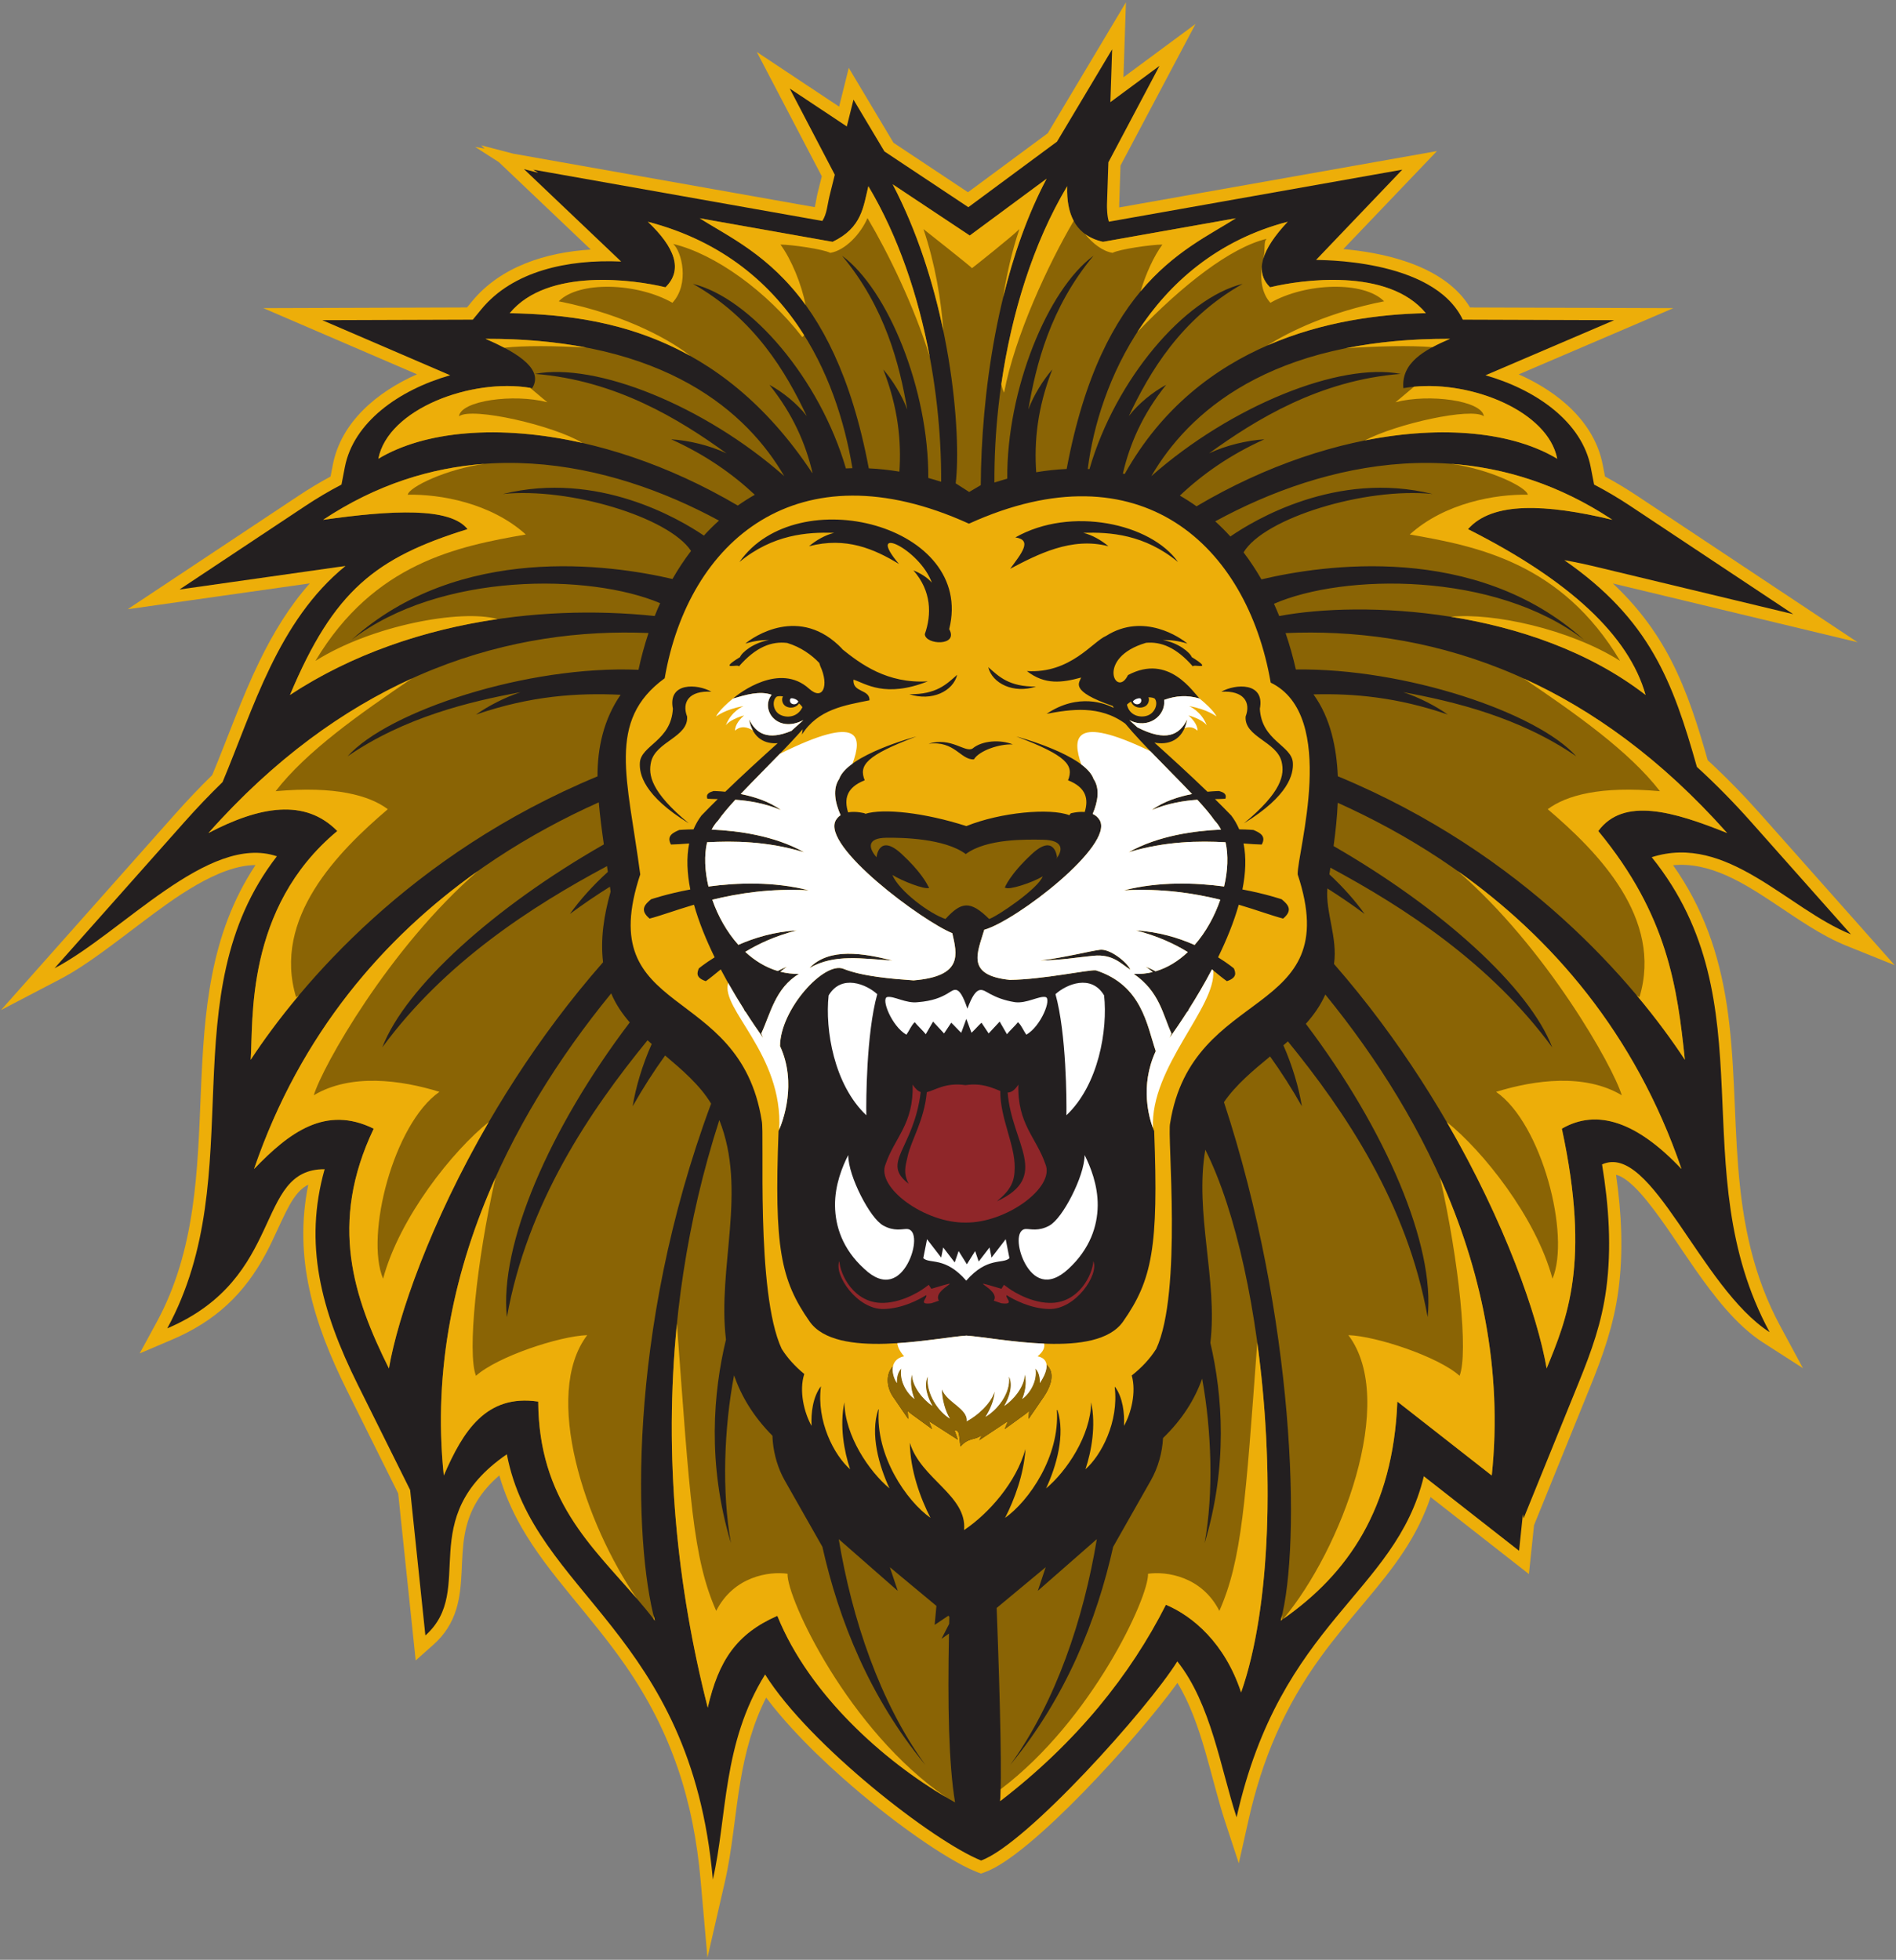
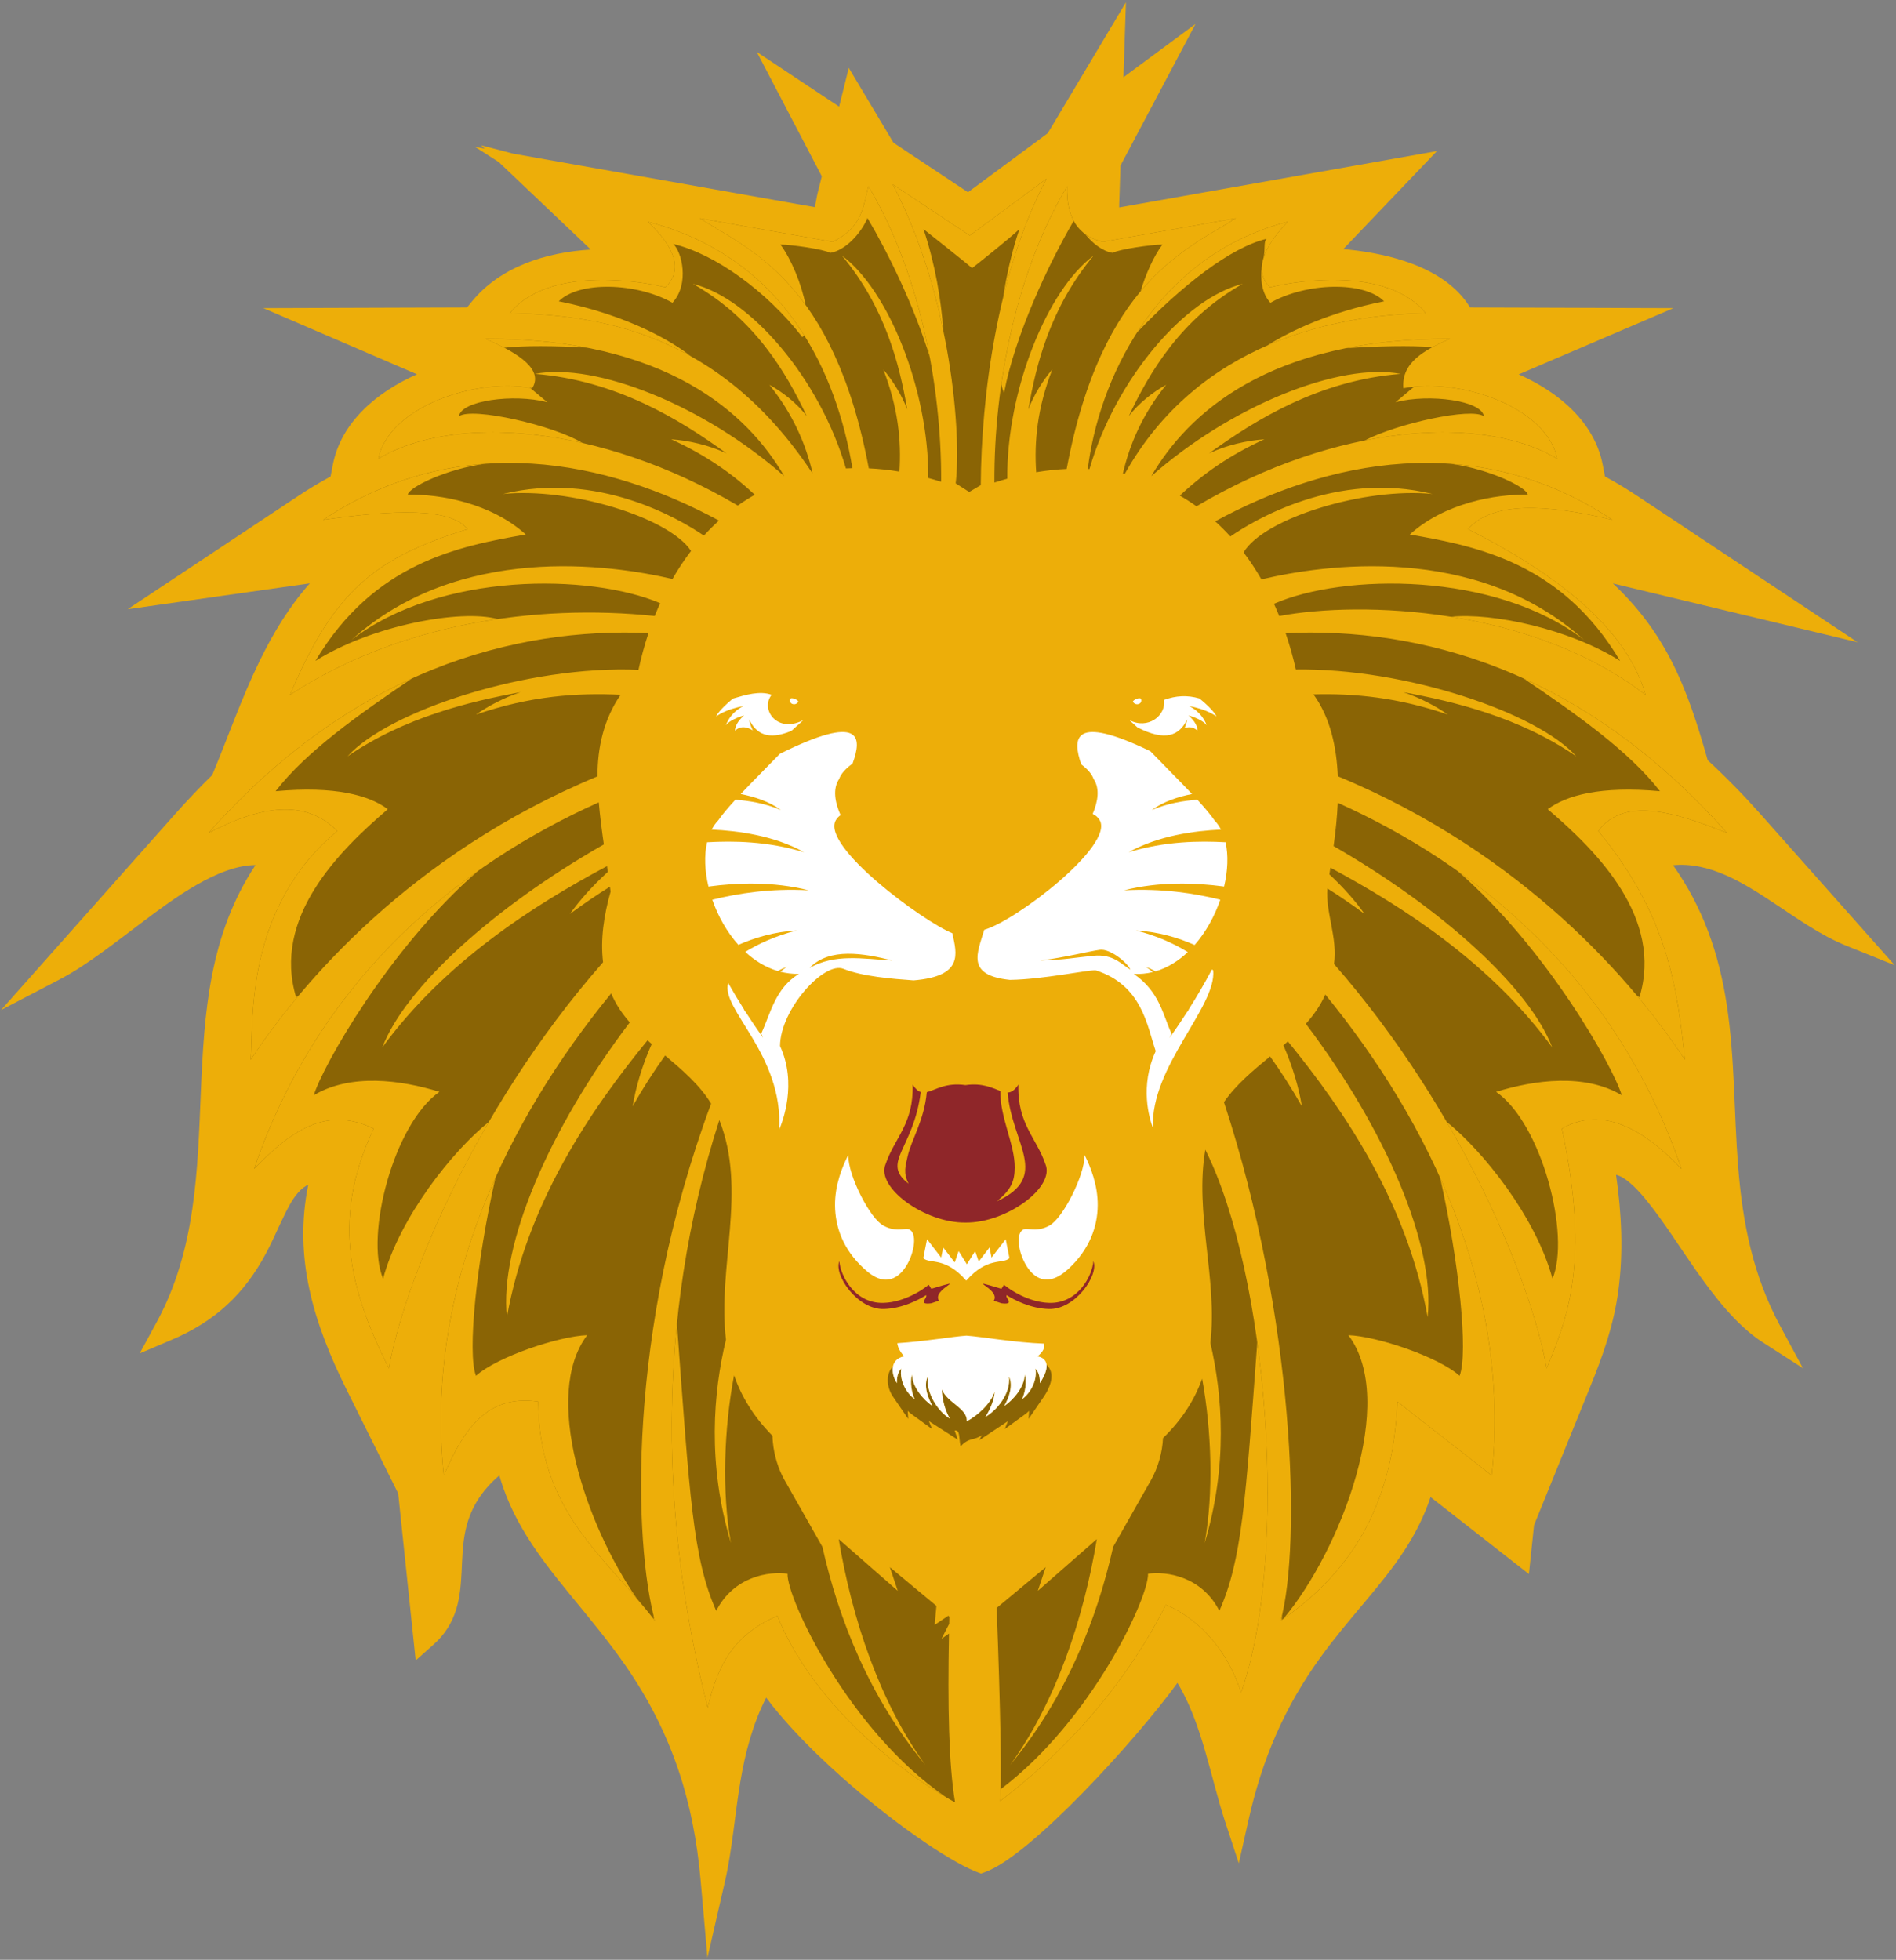
<svg xmlns="http://www.w3.org/2000/svg" viewBox="0 0 1114.667 1152" height="1152" width="1114.667" xml:space="preserve" id="svg2" version="1.1">
  <rect x="0" y="0" width="1114.667" height="1152" fill="#808080" stroke="none" />
  <defs id="defs6" />
  <g transform="matrix(1.333,0,0,-1.333,0,1152)" id="g10">
    <g transform="scale(0.1)" id="g12">
      <path id="path14" style="fill:#edae09;fill-opacity:1;fill-rule:evenodd;stroke:none" d="m 3379.02,1156.25 c -58.71,-116.14 -91.39,-238.504 -113.57,-369.23 -25.07,-147.778 -35.33,-299.149 -68.91,-445.215 l -76.41,-332.375 -30,339.722 c -31.33,354.696 -128.38,654.758 -331.07,947.708 -74.87,108.21 -158.67,208.17 -241.89,309.84 -78.51,95.92 -156.05,193.62 -217.67,301.52 -41.66,72.96 -74.47,148.23 -97.27,227.76 -80.05,-68.87 -133.54,-150.22 -153.15,-262.66 -18.81,-107.87 -4.54,-221.33 -36.58,-326.59 -18.93,-62.21 -51.9,-113.56 -100.54,-156.78 l -78.62,-69.88 -77.14,736.34 -225.9,454.22 c -147.84,297.24 -236.3,585.33 -170.66,907.35 -7,-3.38 -13.8,-7.46 -20.37,-12.33 -34.57,-25.6 -59.31,-70.22 -78.25,-107.95 -30.04,-59.78 -55.37,-121.31 -86.88,-180.62 -96.48,-181.55 -224.89,-301.22 -415.316,-382.32 l -142.844,-60.84 74.266,136.35 c 347.954,638.82 28.27,1401.11 436.694,2017.12 -165.663,-0.26 -367.737,-153.15 -488.522,-243.6 -63.039,-47.2 -125.309,-95.51 -189.133,-141.66 C 390.73,4399.8 329.59,4357.99 265.488,4324.49 L 4.656,4188.2 773.594,5053.77 c 52.129,58.68 106.246,115.61 162.355,170.5 69.791,167.28 128.711,338.11 208.241,501.5 60.56,124.41 131.54,241.75 222.15,343.88 l -803.219,-113.99 753.729,500.47 c 45.72,30.36 92.78,58.69 141.07,84.77 l 9.94,51.45 c 36.83,190.58 197.48,322.4 371.15,399.31 l -677.71,291.72 898.34,2.98 21.99,26.73 c 126.99,154.42 327.63,216.32 523.93,228.61 l -405.44,385.52 -104.71,67.11 41.96,-7.44 -15.23,14.48 142.06,-36.98 882.37,-156.5 c 148.93,-26.41 297.86,-52.82 446.79,-79.24 5.26,21.23 8.62,45.84 12.41,61.1 l 18.68,75.05 -286.77,548.35 363.19,-241.27 42.54,170.96 197.26,-330.25 328.45,-218.18 351.88,260.18 344.86,577.36 -11.01,-330.51 318,235.11 -330.95,-624.4 -5.75,-172.74 c -0.11,-3.21 -0.12,-7.37 -0.02,-12.02 151.3,26.84 302.59,53.67 453.89,80.5 l 947.5,168.05 -412.91,-432.14 c 9.62,-0.86 19.23,-1.82 28.83,-2.86 92.86,-10.11 187.92,-28.99 275.43,-62.1 101.79,-38.52 197.87,-98.74 254.68,-192.5 l 896.96,-2.98 -682.29,-291.99 c 173.42,-76.94 333.72,-208.67 370.5,-399.02 l 9.94,-51.46 c 48.29,-26.07 95.36,-54.4 141.07,-84.76 l 973.03,-646.08 -1079.41,259.29 c 102.22,-95.74 187.25,-204.72 255.43,-336.14 72.67,-140.09 119.93,-292.02 162.9,-443.43 81.02,-74.69 158.13,-153.61 231.31,-236 l 593.33,-667.89 -213.34,86.02 c -112.87,45.52 -217.18,120.34 -318.31,187.33 -134.08,88.83 -283.18,183.4 -445.76,167.6 131.4,-186.17 202.35,-387.91 237.15,-617.76 35.72,-235.98 31.05,-475.71 50,-713.2 19.93,-249.83 65.87,-479.9 186.14,-702.66 l 99.48,-184.25 -176.18,113.16 c -119.24,76.59 -219.11,209.13 -299.79,324.05 -69.15,98.49 -134.58,204.12 -209.86,297.66 -27.63,34.34 -87.22,105.26 -138.5,117.97 24.47,-169 32.97,-341.78 10.19,-511.16 -20.5,-152.45 -67.75,-285.06 -125.25,-426.71 l -246.55,-607.3 -22.6,-215.63 -76.82,60.13 c -118.96,93.12 -237.93,186.24 -356.89,279.37 -27.77,-82.98 -66.46,-160.01 -115.18,-234.85 -52.76,-81.05 -114.4,-155.77 -176.47,-229.76 -65.73,-78.37 -131.44,-156.01 -191.62,-238.84 C 5664.67,1114.73 5566.69,884.781 5506.5,616.574 l -42.88,-191.062 -61.11,186.031 C 5340.13,801.426 5301.22,1044.41 5192.95,1221 5012.1,971.461 4545.43,458.945 4345.37,387.063 l -19.22,-6.907 -18.98,7.543 c -40.84,16.227 -81.24,38.469 -119.02,60.821 -49.85,29.5 -98.39,61.71 -145.79,94.992 -114.28,80.25 -224.84,168.73 -329.21,261.468 -75.81,67.364 -149.48,138.09 -218.11,212.78 -40.24,43.78 -79.97,90.06 -116.02,138.49" />
-       <path id="path16" style="fill:#231f20;fill-opacity:1;fill-rule:evenodd;stroke:none" d="m 4327.11,437.883 c -208.45,82.82 -757.32,508.59 -952.68,820.357 C 3185.31,953.645 3207.8,631.781 3143.91,353.902 3047.27,1448.14 2353.79,1610.69 2235.43,2229.3 1822.2,1944.68 2103.85,1632.72 1876.09,1430.3 l -67.2,641.43 -230.24,462.95 c -164.55,330.84 -239.47,623.45 -146.85,951.71 -311.36,0.8 -170,-478.73 -694.136,-701.95 372.076,683.11 8.645,1468.42 483.536,2081.74 -301.966,102.54 -682.762,-338.14 -980.72,-493.82 l 573.481,645.55 c 53.742,60.49 109.602,119.06 167.551,175.38 135.098,321.43 243.878,710.56 542.368,953.06 -14.29,-1.87 -26.28,-3.53 -35.27,-4.8 l -696.86,-98.9 554.97,368.5 c 51.72,34.34 104.85,65.77 159.32,94.15 l 14.84,76.81 c 38.08,197.08 236.67,340.07 464.64,405.27 l -564.2,242.86 663.89,2.21 38.13,46.35 c 138.09,167.91 381.21,220.65 616.26,209.95 -0.33,0.32 -0.66,0.63 -0.96,0.93 l -427.8,406.78 62.89,-16.37 -21.65,13.87 785.06,-139.24 c 163.25,-28.95 326.5,-57.9 489.76,-86.86 20.37,31.38 22.53,73.7 31.28,108.84 l 23.62,94.95 -198.79,380.13 251.77,-167.25 29.42,118.21 136.39,-228.35 370.18,-245.91 391.04,289.13 243.12,407.02 -7.76,-233 216.64,160.18 -225.46,-425.4 -6.17,-185.19 c -0.45,-13.33 0.4,-54.17 8.52,-76.72 169.59,30.07 339.16,60.15 508.75,90.22 l 785.05,139.24 -380.22,-397.92 c -1.89,-2.01 515.86,11.1 647.09,-263.59 l 667.74,-2.22 -567.71,-242.96 c 227.83,-65.23 426.24,-208.18 464.3,-405.16 l 14.84,-76.81 c 54.47,-28.38 107.6,-59.8 159.32,-94.15 l 718.89,-477.35 -880.31,211.47 c -24.45,5.87 -73.1,16.94 -129.58,26.75 377.08,-261.32 479.03,-535.97 585.02,-911.68 83.71,-76.41 163.3,-157.51 238.74,-242.43 l 440.55,-495.93 c -280.24,113.02 -545.82,446.74 -878.52,340.15 519.37,-645.14 131.49,-1374.94 520.04,-2094.58 -305.55,196.24 -520.15,839.09 -739.06,739.88 30.03,-181.97 42.71,-368.71 18.39,-549.59 -20.1,-149.47 -64.61,-272.8 -121.77,-413.6 l -242.6,-597.58 -3.14,18.32 -16.9,-161.32 C 6559.63,1913.23 6419.62,2022.8 6279.65,2132.39 6154.78,1612.45 5648.39,1495.42 5453.81,628.395 5383.5,842.402 5341.64,1128.85 5192.37,1316.01 5063.63,1108.93 4527.4,509.844 4327.11,437.883" />
      <path id="path18" style="fill:#8a6405;fill-opacity:1;fill-rule:nonzero;stroke:none" d="m 4212.21,693.984 c -280.81,155.887 -635.79,456.426 -783.89,822.736 -180.37,-79.09 -259.26,-197.63 -306.93,-404.93 -203.29,798.37 -236.76,1698.4 51.11,2591.19 123.82,-311.59 -9.34,-649.42 29.29,-968.05 -55.67,-230.98 -83.52,-546.94 21.92,-897.28 -40.82,224.91 -30.5,507.36 13.72,739.69 31.75,-91.54 84.55,-180.77 169.41,-266.5 0.21,-9.46 0.79,-18.91 1.72,-28.34 5.51,-56.47 23.04,-116.98 52.09,-168.16 l 166.42,-293.26 c 72.29,-323.03 208.35,-664.28 453.99,-961.65 -201.7,278.33 -323.54,644.39 -381.94,995.59 l 260.26,-228.04 c -11.59,34.75 -23.19,69.5 -34.77,104.25 68.43,-56.89 136.87,-113.77 205.3,-170.66 -2.55,-27.92 -5.11,-55.84 -7.67,-83.75 20.01,13.41 40.02,26.82 60.03,40.23 1.54,-1.28 3.09,-2.57 4.62,-3.84 -0.23,-10.64 -0.46,-21.26 -0.69,-31.89 -11.27,-21.96 -22.54,-43.93 -33.81,-65.89 10.99,7.74 21.96,15.48 32.95,23.23 -6.05,-319.72 -1.3,-575.562 26.87,-744.676 z m -275.19,7135.436 340.05,-225.88 338.9,250.57 C 4396.13,7439.34 4327.61,6887.82 4325.53,6502.76 l -51.03,-30.06 -59.57,38.07 c 25.5,208.81 -17.31,820.34 -277.91,1318.65 z m -851.03,-149.73 c 195.31,-34.64 390.64,-69.28 585.96,-103.92 130.3,62.13 135.66,155.83 157.92,245.27 221.75,-371.24 322.66,-867.59 321.03,-1303.36 -18.83,5.99 -37.76,11.58 -56.77,16.75 2.16,390.3 -177.84,830.84 -380.46,980.16 190.95,-228.9 254.06,-481.57 287.51,-678.32 -22.96,62.61 -64.74,129.26 -105.57,176.7 65.66,-168.45 80.12,-316.43 71.14,-450.56 -44.84,7.45 -89.94,12.36 -135.06,14.41 -156.06,828.83 -535.32,967.99 -745.7,1102.87 z m 2364.61,0 c -195.33,-34.64 -390.65,-69.28 -585.96,-103.92 -109.9,24.77 -162.55,106.52 -157.93,245.27 -222.32,-372.22 -323.17,-870.17 -321.01,-1306.76 18.84,6.09 37.76,11.77 56.78,17.02 -3.15,391.08 177.27,833.56 380.43,983.28 -190.94,-228.89 -254.05,-481.56 -287.5,-678.31 22.95,62.61 64.73,129.25 105.57,176.7 -66.1,-169.58 -80.33,-318.42 -70.96,-453.26 44.62,7.5 89.48,12.41 134.38,14.42 155.76,831.19 535.59,970.54 746.2,1105.56 z m 837.88,-418.58 c -166.5,202.44 -552.23,147.12 -686.85,114.19 -67.79,65.65 -41.9,161.98 77.66,289 C 5082.7,7509.02 4844.2,6950.94 4797.45,6574.05 l 7.55,-0.39 c 114.3,395.8 420.42,754.23 675.66,816.72 -273.01,-153.82 -411.54,-391.09 -502.11,-583.01 42.4,55.43 106.65,106.55 164.63,137.86 -104.69,-130.4 -160.86,-262.21 -190.9,-391.52 2.68,-0.59 5.36,-1.19 8.04,-1.8 326.02,582.38 929.5,701.86 1328.16,709.2 z m -4040.37,0 c 166.5,202.44 552.23,147.12 686.85,114.19 79.18,77.7 40.94,176.23 -77.66,289 613.75,-159.76 833.9,-676.54 902.17,-1086.68 -9.57,-0.23 -19.14,-0.6 -28.71,-1.1 -114.95,394.66 -420.21,751.52 -674.83,813.86 273,-153.82 411.53,-391.09 502.11,-583.02 -42.4,55.45 -106.66,106.56 -164.63,137.87 103.76,-129.23 159.84,-259.86 190.07,-388.07 l -1.5,-0.32 c -411.21,620.18 -940.43,697.03 -1333.87,704.27 z m 4619.83,-642.04 c -42.71,221.02 -415.48,359.35 -678.49,311.27 -9.72,111.11 90.28,168.31 205.96,217.82 -798.44,2.64 -1157.19,-329.81 -1317.61,-605.62 352.29,310.74 830.5,502.52 1099.59,450.87 -357.87,-28.21 -638.52,-200.9 -844.88,-350.41 75.2,35.77 168.71,57.23 243.86,61.88 -152.84,-68.86 -273.31,-154.43 -372.78,-248.28 25.46,-14.61 50.01,-30.36 73.55,-47.12 618.68,366.43 1265.09,405.86 1590.8,209.59 z m -5199.3,0 c 42.72,221.02 415.48,359.35 678.5,311.27 48.49,77.53 -46.2,149.04 -205.96,217.82 798.44,2.65 1157.19,-329.82 1317.6,-605.62 -352.28,310.74 -830.51,502.52 -1099.58,450.87 357.87,-28.22 638.51,-200.9 844.87,-350.41 -75.2,35.76 -168.71,57.24 -243.87,61.88 150.79,-67.93 270.07,-152.13 368.76,-244.49 -26.09,-14.82 -51.08,-30.74 -74.99,-47.64 -617.02,363.41 -1260.58,402.01 -1585.33,206.32 z M 1278.89,5577.59 c 193.56,460.53 377.31,605.25 783.22,731.18 -76.2,97.09 -331.51,84.46 -636.97,41.11 606.88,402.96 1260.52,259.42 1745.82,-3.4 -23.42,-21.04 -45.6,-43.12 -66.58,-66.09 -108.28,73.61 -468.39,286.3 -886.08,183.37 292.79,30.03 730.8,-101.97 829.52,-250.99 -30.25,-39.53 -57.52,-80.98 -82,-123.77 -272.79,63.69 -939.46,159.22 -1415.16,-268.34 390.82,301.03 1053.39,292.53 1360.85,161.65 -8.44,-18.71 -16.42,-37.57 -23.95,-56.53 -528.09,55.41 -1134.58,-35.96 -1608.67,-348.19 z m 5978.81,0 c -73.71,261.26 -334.79,504.98 -783.22,731.18 106.9,122.22 342.65,111.8 636.96,41.11 -609.4,404.65 -1265.93,258.19 -1751.85,-6.72 23.52,-21.25 45.77,-43.54 66.84,-66.72 100.69,69.55 466.4,292.16 891.85,187.32 -297.04,30.47 -743.53,-105.83 -833.62,-257.47 28.89,-38.1 55.08,-77.95 78.73,-119.02 267.96,63.63 942.48,164.86 1422.52,-266.61 -393.56,303.14 -1062.68,292.38 -1367.24,158.88 8.14,-17.89 15.88,-35.9 23.21,-54 362.07,68.38 1114.87,39.83 1615.82,-347.95 z m 173.28,-1608.81 c -33.4,318.01 -75.32,637.66 -381.96,1008.77 111.07,151.08 331.86,86.52 568.33,-8.83 -645.49,726.61 -1357.71,907.67 -1947.47,881.74 18.32,-53.59 33.36,-107.45 45.42,-160.57 481.25,6.84 1062.84,-189.12 1236.68,-382.87 -250.88,172.32 -538.12,241.63 -762.9,282.75 70.67,-23.16 144.69,-62.02 196.6,-98.77 -221.95,76.59 -416.49,93.96 -592.73,89.09 76.03,-105.02 102.01,-236.71 107.33,-361.04 823.5,-341.46 1309.88,-914.29 1530.7,-1250.27 z m -6325.37,0 c 12.42,167.39 -27.45,668.86 381.96,1008.77 -142.6,145.03 -342.45,109.2 -568.336,-8.83 643.116,723.94 1352.466,906.34 1940.966,882.03 -18.04,-54.09 -32.66,-108.5 -44.22,-162.18 -489.57,20.82 -1103.59,-181.53 -1283.06,-381.55 250.88,172.32 538.13,241.63 762.9,282.75 -70.66,-23.16 -144.68,-62.02 -196.59,-98.77 241.09,83.2 449.83,96.52 637.91,87.36 C 2662.89,5470.52 2635.06,5346.77 2635.22,5218.6 1812.38,4877.09 1326.33,4304.61 1105.61,3968.78 Z m 5715.7,-1361.09 c 87.45,215.4 195.66,461.56 67.07,1057.32 155.1,89.77 331.01,30.49 527.76,-177.82 -290.09,848.83 -911.78,1343.48 -1516.18,1614.9 -2.75,-63.98 -9.67,-127.5 -18.3,-190.89 477.86,-275.01 862.19,-623.18 964.19,-887.47 -272.01,370.48 -650.35,615.97 -978.15,792.25 l -4.57,-29.53 c 61.12,-56.66 115.58,-118.58 155.35,-174.59 -54.92,40.71 -109.7,78.1 -164.27,112.53 -8.57,-105.57 46.06,-217.73 29.35,-333.13 579.85,-663.92 878.14,-1436.08 937.75,-1783.57 z m -5106.04,0 c -155.58,312.83 -266.76,638.87 -67.06,1057.32 -212.19,104.56 -372.42,-16.33 -527.77,-177.82 290.78,850.81 914.69,1345.8 1520.4,1616.81 5.46,-62 13.51,-123.77 22.3,-185.47 -483.76,-276.14 -874.04,-628.17 -976.95,-894.81 275.54,375.32 660.23,622.36 990.94,799.13 l 3.73,-25.47 c -65.95,-59.55 -124.96,-125.89 -167.3,-185.52 59.04,43.77 117.9,83.68 176.53,120.2 0.98,-7.24 1.95,-14.47 2.9,-21.7 -29.79,-105.16 -45.51,-210.04 -33.29,-311.45 -584.25,-665.62 -884.59,-1442.4 -944.43,-1791.22 z M 5648.39,1495.42 c 289.93,199.26 495.26,486.21 514.5,966.08 138.79,-108.64 277.57,-217.28 416.37,-325.92 86.06,821.49 -276.65,1560.17 -734.16,2120.97 -21.32,-48.25 -51.13,-90.42 -85.81,-129.15 353.87,-468.55 570.87,-978.04 537.12,-1293.38 -89.41,499.48 -362.83,905.05 -616.29,1215.88 -6.56,-5.79 -13.17,-11.54 -19.84,-17.26 39.98,-90.65 68.27,-187 81.46,-268.87 -44.41,78.45 -91.27,151.5 -140.15,219.78 -74.87,-61.87 -149.86,-123.84 -203.47,-201.42 311.33,-946.68 342.09,-1948.48 250.27,-2286.71 z m -2760.2,0 c -213.11,279.97 -511.49,473.75 -514.49,966.08 -230.22,34.39 -332.44,-131.46 -416.38,-325.92 -86.32,823.94 278.83,1564.6 738.27,2126.01 19.97,-47.71 48.46,-89.54 81.86,-127.99 -356.64,-470.26 -575.72,-982.84 -541.82,-1299.58 89.89,502.12 365.73,909.32 620.3,1220.78 6.09,-5.5 12.22,-10.96 18.4,-16.39 -41.34,-92.32 -70.55,-191.03 -84.02,-274.64 45.32,80.05 93.21,154.47 143.17,223.94 76.35,-64.69 152.37,-129.6 202.81,-212.16 -375.67,-1010.49 -339.7,-1942.68 -248.1,-2280.13 z m 2427.69,2076.93 c 274.73,-547.22 372.73,-1781.64 157.9,-2393.45 -71.51,217.67 -213.28,336.71 -331.62,386.72 -155.91,-308.38 -393.79,-606.901 -731.21,-865.964 7.56,80.821 1.88,400.014 -15.26,851.824 72.08,59.91 144.16,119.82 216.24,179.73 -11.59,-34.73 -23.18,-69.47 -34.77,-104.2 l 260.31,228.05 c -58.39,-351.2 -180.24,-717.29 -381.94,-995.63 245.66,297.41 381.71,638.69 454.01,961.75 l 166.35,293.16 c 31.75,55.95 50.47,123.14 53.48,186.3 86.4,83.79 140.27,171.53 172.56,261.97 41.88,-229.46 50.91,-504.79 10.95,-724.96 103.27,343.14 78.68,653.32 25.32,882.96 33.01,277.47 -70.44,572.46 -22.32,851.74" />
      <path id="path20" style="fill:#edae09;fill-opacity:1;fill-rule:evenodd;stroke:none" d="m 5723.2,4786.29 c -2.19,97.97 180.74,700.19 -118.9,845.64 -104.59,605.37 -574.66,1043.83 -1328.42,702 -1.44,-0.71 -2.03,-0.97 -2.5,-0.93 -0.54,0.03 -0.96,0.43 -2.35,0.93 -753.76,341.83 -1234.94,-77.34 -1339.53,-682.7 -257.55,-187.69 -163.46,-442.07 -107.78,-864.94 -212.14,-639.2 438.33,-472.76 535.74,-1085.86 13.88,-52.3 -28.05,-756.78 88,-1006.33 25.74,-40.93 59.55,-77.85 99.71,-110.87 -24.12,-74.13 -0.47,-171.35 32.13,-228.81 -2.86,56.09 5.24,127.51 41.48,174.76 -20.67,-153.98 58.07,-304.39 128.5,-366.09 -26.55,79.57 -46.95,191.92 -25.22,295.4 2.19,-147.21 108.76,-304.82 198.98,-379.81 -46.25,99.23 -86.19,239.41 -49.42,348.27 l 2,-0.53 c -15.16,-204.67 122.91,-403.45 228.11,-477.62 -45.16,88.03 -89.69,211.38 -90.86,330.99 47.78,-159.47 253.09,-232.13 239.06,-384.87 109.1,73.12 230.43,210.84 270.75,357.41 -6.97,-110.8 -48.16,-222.23 -89.87,-303.53 104.74,73.84 242.09,271.22 228.31,474.95 l 2.64,0.69 c 35.32,-108.49 -4.36,-247.29 -50.25,-345.76 90.22,74.99 196.78,232.59 198.97,379.81 21.73,-103.48 1.33,-215.83 -25.22,-295.4 69.85,61.19 147.84,209.61 128.98,362.24 l 1.68,0.96 c 34.39,-47.24 42.12,-116.91 39.32,-171.88 31.64,55.76 54.84,148.95 34.17,222.16 43.83,34.68 80.55,73.81 108.04,117.53 116.05,249.55 47.35,942.75 61.23,995.06 97.41,613.09 774.66,457.93 562.52,1097.13 z M 3261.17,6163.78 c 254.07,363.52 1040.39,162.6 925.12,-295.95 43.27,-76.43 -105.38,-70.19 -107.52,-22.01 30.32,85.83 30.18,189.76 -50.29,281.09 31.26,-12.37 63.41,-32.51 81.3,-54.3 -53.75,150.05 -297.83,263.15 -145,82.55 -108.93,66.23 -233.76,120.98 -396.66,78.18 30.55,26.26 72.47,50.16 110.8,59.06 -117.97,4.29 -270.76,-6.99 -417.75,-128.62 z m 1934.32,0 c -118.6,169.68 -472.02,247.64 -717.24,108.58 76.55,-11.45 27.07,-70.2 -23.02,-138.32 119.02,62.34 270.4,142.1 433.3,99.3 -30.55,26.26 -72.46,50.16 -110.79,59.06 117.97,4.29 270.75,-6.99 417.75,-128.62 z M 4096.7,2375.54 l 14.14,-35.13 -90.14,65.49 c -6.09,4.42 -11.84,9.33 -17.23,14.64 l 2.19,-35.46 -67.23,98.22 c -27.8,40.63 -33.63,98.79 -0.05,133.79 -5.52,-25.52 4.45,-55.62 17.65,-74.28 -1.32,20.58 2.39,46.78 18.95,64.12 -9.44,-56.49 26.54,-111.66 58.72,-134.3 -12.13,29.19 -21.45,70.4 -11.52,108.36 1,-54 49.7,-111.82 90.94,-139.33 -21.63,37.24 -40.24,90.21 -21.38,130.51 -8.88,-76.12 49.46,-158.35 98.16,-185.9 -20.63,32.29 -35.19,85.29 -35.73,129.17 21.84,-58.49 115.67,-85.16 109.25,-141.19 49.87,26.82 105.31,77.34 123.74,131.11 -3.19,-40.64 -22,-81.52 -41.07,-111.34 48.71,27.55 112.84,102.03 103.96,178.15 18.86,-40.3 0.24,-93.27 -21.38,-130.51 41.23,27.51 89.94,85.33 90.94,139.33 9.93,-37.96 0.6,-79.17 -11.53,-108.36 32.19,22.63 68.18,77.81 58.73,134.3 16.55,-17.34 20.26,-43.54 18.95,-64.12 14.35,20.3 32.81,54.12 29.98,80.89 4.94,-4.43 9.21,-9.54 12.66,-15.38 22.67,-38.32 -1.26,-90.78 -24.69,-125.02 l -67.19,-98.2 2.17,35.46 c -5.39,-5.32 -11.15,-10.24 -17.25,-14.67 l -90.12,-65.45 14.12,35.09 c -0.51,-0.35 -1.01,-0.7 -1.52,-1.05 l -125.03,-83.27 11.27,22.43 c -31.38,-24.27 -57.15,-8.58 -93.66,-49.97 -8.67,41.24 -0.92,73.81 -26.36,70.35 l 14.07,-40.37 -125.98,80.83 c -0.51,0.35 -1.02,0.7 -1.53,1.06 z M 3030.4,5482.33 c 6.4,-90.47 -137.86,-110.05 -158.81,-199.53 -13.3,-56.84 -1.77,-132.22 166.27,-271.33 -199.15,122.44 -218.91,217.76 -215.81,267.17 4.83,77.11 138.02,96.34 145.59,238.22 -23.03,118.06 108.13,110.34 169.96,74.89 -98.63,6.35 -131.41,-46.38 -107.2,-109.42 z m 1264.83,-188.8 c -58.34,-3.33 -84.75,83.94 -199.73,68.82 99.04,31.4 160.96,-40.76 193.84,-20.94 42.61,35.86 123.51,40.14 177.82,18 -59.05,2.98 -147.74,-26.8 -171.93,-65.88 z m -1031.29,451.06 c 6.95,19.89 59.99,64.17 127.86,75 -32.75,0.69 -67.75,-3.93 -104.6,-15.61 32.84,28.54 240.83,173 427.96,-23.84 l -1.96,0.54 c 82.2,-66.38 199.92,-154.09 378.6,-143.1 -187.51,-74.15 -274.26,-9.75 -327.49,7.68 -5.08,-58.55 72.3,-41.05 70.5,-91.28 -109.48,-21.96 -227.59,-39.66 -297.97,-151.04 l 3.5,23.67 c -7.92,-9.09 -16.18,-18.37 -24.75,-27.81 l -0.02,-0.01 c -74.93,-82.52 -172.5,-177.2 -248.83,-258.06 57.36,-11.21 124.8,-31.96 177.08,-70.39 -71.96,30.19 -141.82,40.94 -200.64,45.11 -31.51,-34.3 -57.96,-65.37 -75.55,-90.94 -11.39,-11.8 -20.95,-25.49 -28.87,-40.65 114.45,-4.95 276.92,-26.34 407.25,-99.72 -163.61,49.37 -312.67,50.24 -427.49,43.94 -13.32,-57.13 -10.56,-125.68 6.02,-195.33 127.38,17.21 287.26,22.64 442.03,-16.56 -167.85,8.97 -309.45,-13.02 -425.05,-41.6 24.99,-72.08 64.16,-142.24 114.98,-198.98 70.23,30.87 158.11,57.98 256.99,63.37 -94.81,-24.12 -168.28,-58.75 -226.65,-94.32 41.74,-38.72 89.87,-68.49 143.3,-84.35 12.56,6.77 26.03,13.05 40.47,18.61 -10.48,-7.17 -20.14,-14.43 -29.05,-21.76 26.27,-6.73 53.74,-10.16 82.33,-9.59 -104.91,-62.57 -125.85,-176.12 -166.54,-263.06 2.9,-6.29 5.63,-12.58 8.23,-18.86 -21.44,30.15 -48.17,69.04 -77.06,114.12 -4.38,3.62 -6.58,8.07 -7.98,12.51 -32.92,51.95 -68.27,111.51 -101.69,175.13 -25.93,-20.92 -47.3,-39.15 -65.87,-51.93 -46.86,15.66 -37.87,38.47 -30.97,56.09 0.17,0.11 25.35,21.54 69.86,49.05 -36.64,75.01 -69.18,154.1 -91.13,232 -81.6,-24.09 -146.83,-48.54 -195.79,-61.16 -47.56,39.36 -17.11,65.13 6.37,85.06 0.37,0.09 68.62,23.68 173.19,43.31 -14.19,71.37 -17.57,140.39 -4.96,202.86 -30.98,-2.35 -57.95,-4.38 -80.23,-4.72 -21.89,39.08 11.18,53.29 36.69,64.28 0.2,0 23.85,2.12 62.67,2.73 9.1,21.48 20.61,41.88 34.97,60.88 23.35,24.18 47.44,48.43 71.89,72.5 -17.73,0.32 -33.16,0.59 -45.74,1.57 -8.1,22.97 11.89,29.17 27.3,33.97 0.13,-0.01 20.42,-0.08 51.58,-3.2 79.51,76.91 160.88,150.94 231.25,214.22 -51.87,-4.12 -109.66,17.31 -126.15,105.06 31.04,-64.37 84.15,-93.72 186.62,-50.8 19.12,17.15 36.85,33.07 52.81,47.53 l -0.08,-0.05 h -0.01 c -116.56,-60.47 -190.71,47.64 -139.91,111.66 -51.85,18.9 -115.41,-0.33 -170.66,-16.69 28.22,24.51 206.03,161.06 336.01,43.41 61.81,-55.94 88.43,15.41 49.24,99.91 -1.53,5.14 -3.03,9.67 -4.47,13.78 -33.61,35.51 -81.97,70.14 -141.58,88.15 -67.57,8.11 -137.06,-16.37 -213.25,-103.86 1.81,13.86 -96.95,-21.83 5.44,41.57 z m 1991.99,0 c -6.93,19.83 -59.67,63.9 -127.25,74.89 33.78,1.13 69.99,-3.39 108.2,-15.5 -28.82,25.04 -192.45,139.28 -358.52,34.01 l -0.02,0.01 c -59.77,-25.37 -157.19,-166.91 -349.3,-155.1 79.92,-62.38 156.33,-51.03 239.19,-28.54 -7.34,-23.2 -53.89,-58.48 139.16,-125.44 1.5,-2.77 3.13,-5.61 4.85,-8.51 -34.32,18.1 -155.08,68.4 -296.32,-26.06 105.82,19.67 233.94,39.97 347.29,-43.63 76.68,-92.52 201.17,-211.51 294.12,-309.99 -57.37,-11.21 -124.8,-31.94 -177.08,-70.37 71.95,30.17 141.82,40.93 200.64,45.09 31.51,-34.3 57.96,-65.37 75.54,-90.95 11.36,-11.75 20.86,-25.45 28.71,-40.65 -114.43,-4.96 -276.8,-26.37 -407.09,-99.71 163.39,49.3 312.25,50.24 427.01,43.97 13.01,-57.03 10.1,-125.56 -6.33,-195.25 -127.25,17.11 -286.8,22.44 -441.23,-16.67 167.55,8.96 308.96,-12.94 424.45,-41.44 -24.72,-72.32 -63.36,-142.76 -113.19,-199.66 -70.43,31.09 -158.74,58.47 -258.18,63.89 95.59,-24.33 169.5,-59.33 228.1,-95.21 -41.5,-39.33 -89.3,-69.35 -142.18,-84.85 -13.29,7.31 -27.61,14.06 -43.05,20 11.22,-7.66 21.48,-15.45 30.9,-23.3 -26.86,-6.65 -54.95,-9.58 -84.17,-8.05 114.06,-78.09 128.42,-180.46 166.54,-263.06 -2.9,-6.29 -5.63,-12.58 -8.23,-18.86 21.45,30.15 48.17,69.04 77.08,114.13 4.34,3.61 6.55,8.04 7.94,12.46 32.94,51.96 68.28,111.53 101.71,175.17 25.93,-20.91 47.3,-39.15 65.86,-51.93 46.87,15.66 37.88,38.47 30.98,56.09 -0.18,0.12 -25.35,21.54 -69.85,49.06 36.63,75.01 69.18,154.1 91.13,232 81.59,-24.09 146.82,-48.54 195.77,-61.17 47.57,39.36 17.12,65.13 -6.36,85.05 -0.37,0.1 -68.62,23.69 -173.19,43.32 14.19,71.37 17.58,140.38 4.96,202.85 30.99,-2.35 57.95,-4.37 80.23,-4.72 21.9,39.09 -11.19,53.3 -36.7,64.29 -0.19,0 -23.84,2.12 -62.65,2.73 -9.11,21.48 -20.61,41.88 -34.98,60.88 -23.35,24.18 -47.44,48.43 -71.88,72.5 17.73,0.32 33.14,0.59 45.72,1.57 8.09,22.97 -11.88,29.17 -27.29,33.98 -0.14,-0.01 -20.42,-0.09 -51.58,-3.2 -80.59,77.95 -163.09,152.94 -234.09,216.78 55.77,-10.9 126.18,4.1 144.67,102.49 -34.19,-70.93 -95.18,-99.34 -219.45,-35.41 -12.66,11.37 -24.59,22.11 -35.67,32.15 l 0.1,-0.06 v 0 c 81.87,-42.48 161.65,18.61 153.3,89.11 51.84,18.91 102.02,22.22 157.27,5.86 -28.22,24.51 -134.78,200.89 -316.72,103.52 -50.79,-105.82 -145.83,76.15 79.76,142.4 65.55,5.82 133.04,-19.82 206.8,-104.53 -1.81,13.86 96.96,-21.83 -5.43,41.57 z m -1034.41,-78.02 c -46.5,-41.14 -91.13,-87.25 -210.99,-85.68 99.02,-32.65 193.32,13.12 210.99,85.68 z m 137.03,33.82 c 46.5,-41.14 91.12,-87.25 210.99,-85.68 -99.02,-32.64 -193.32,13.12 -210.99,85.68 z m -17.65,-1158.3 c -29.77,-101.59 -82.9,-200.88 113.31,-221.02 146.98,1.98 344.78,45.18 378.83,42.18 203.39,-65.79 225.1,-241.12 264.23,-356.33 -85.54,-185 -6.94,-352.1 -6.94,-352.1 19.62,-513.35 -8.71,-656.66 -137.07,-840.3 -117.61,-168.27 -545.99,-72.23 -691.22,-62 -145.24,-10.23 -573.61,-106.27 -691.23,62 -128.35,183.64 -156.68,326.95 -137.06,840.3 0,0 91.98,189.64 6.44,374.65 1,161.81 194.86,374.5 279.38,340.61 84.52,-33.89 213.02,-44.27 309.7,-51.18 219.2,18.27 191.68,114.7 170.75,208.14 -129.3,51.8 -580.43,384.09 -513.52,498.42 5.54,9.45 12.73,16.58 20.87,21.94 -25.3,57.32 -35.67,116.07 -6.35,159.83 37.02,106.96 339.72,187.06 340.45,187.24 -222.53,-84.06 -254.5,-126.94 -227.79,-193.22 -81.77,-32.12 -91.07,-83.79 -73.23,-141.34 36.21,6.45 73.92,-4.5 73.92,-4.5 l 1.57,-2.12 c 81.21,25.26 261.36,5.12 446.1,-53.93 151.5,60.98 368.54,80.59 454.19,48 2.01,2.7 4.02,5.4 5.94,8.05 0,0 29.85,8.67 61.94,6.04 17.19,56.94 7.33,107.97 -73.71,139.8 26.71,66.28 -5.27,109.16 -227.8,193.22 0.72,-0.18 303.44,-80.28 340.45,-187.24 28.37,-42.35 19.58,-98.75 -3.95,-154.29 12.26,-5.59 23.21,-14.29 30.94,-27.48 64.93,-110.93 -368.41,-443.67 -509.14,-483.37 z m 1152.77,940.24 c -6.39,-90.47 137.87,-110.05 158.81,-199.53 13.31,-56.84 1.77,-132.22 -166.27,-271.33 199.15,122.44 218.91,217.76 215.81,267.17 -4.83,77.11 -138.02,96.34 -145.58,238.22 23.03,118.06 -108.14,110.34 -169.97,74.89 98.64,6.35 131.41,-46.38 107.2,-109.42 z m -507.94,-1116.1 c -16.03,34.14 -90.91,93.04 -134.53,87.59 -43.63,-5.44 -156.34,-34.39 -262.81,-47.27 109.6,3.12 145.06,12.23 233.9,20.9 88.84,8.68 123.86,-38.45 163.44,-61.22 z m -1415.62,7.3 c 87.39,91.57 239.91,64.89 365.57,33.02 -132.08,7.54 -254.54,30.84 -365.57,-33.02" />
      <path id="path22" style="fill:#ffffff;fill-opacity:1;fill-rule:nonzero;stroke:none" d="m 3811.08,3047.52 c -95.34,86.66 -127.38,187.35 -128.31,278.61 -0.92,91.24 32.97,173.18 58.24,222.49 0.13,-48.5 24.68,-117.81 55.94,-179.4 31.1,-61.29 68.51,-115.06 99.49,-131.85 47.24,-25.96 82.21,-14.43 102.76,-14.77 45.53,-0.67 39.69,-87.6 3.57,-153.1 -35.82,-64.94 -100.91,-108.64 -191.69,-21.98 z m 902.05,0 c 94.07,87.61 127.24,187.35 128.17,278.61 0.92,91.24 -32.84,173.18 -57.66,222.49 -0.58,-48.5 -25.27,-117.81 -56.53,-179.4 -31.1,-61.29 -68.57,-114.97 -99.34,-131.85 -47.16,-25.87 -82.21,-14.43 -102.76,-14.77 -45.38,-0.67 -39.57,-87.56 -3.43,-153.1 35.8,-64.89 99.5,-107.7 191.55,-21.98" />
-       <path id="path24" style="fill:#ffffff;fill-opacity:1;fill-rule:evenodd;stroke:none" d="m 4262.04,4149.3 22.63,-61.33 c 14.04,12.77 30.08,31.61 44.12,44.38 l 31.57,-47.38 c 10.08,10.14 38.46,42.1 48.54,52.24 l 32.17,-55.71 c 7.54,10.77 41.03,42.28 48.56,53.06 16.65,-15.43 22.51,-35.1 37.02,-54.99 65.2,37.55 112.99,160 84.38,165.9 -28.62,5.91 -83.15,-29.29 -134.84,-22.64 -50.41,8.13 -82.87,22.37 -108.86,36.06 -35.63,18.79 -59.28,47.97 -100.67,-64.74 -38.03,112.76 -57.77,84.02 -88.94,66.04 -27.49,-15.87 -63.98,-32.21 -129.84,-37.36 -51.67,-6.65 -106.22,28.55 -134.84,22.64 -28.61,-5.9 19.18,-128.35 84.37,-165.91 14.53,19.9 20.38,39.57 37.02,55 7.55,-10.78 41.04,-42.29 48.57,-53.07 l 32.17,55.72 c 10.08,-10.14 38.47,-42.09 48.54,-52.25 l 31.58,47.39 c 14.04,-12.77 30.07,-31.61 44.11,-44.38 z m -393.06,108.87 c -48.46,-174.47 -49.27,-473.75 -48.17,-534.03 -142.52,134.44 -182.67,377.72 -166.25,528.49 56.6,95.32 166.42,49.42 214.42,5.54 z m 786.11,0 c 48.46,-174.47 49.28,-473.75 48.17,-534.03 142.53,134.43 182.67,377.71 166.25,528.49 -56.61,95.32 -166.42,49.42 -214.42,5.54" />
      <path id="path26" style="fill:#8f2629;fill-opacity:1;fill-rule:nonzero;stroke:none" d="m 4627.3,2896.78 c -96.66,2.68 -180.45,65.72 -180.69,65.9 -6.24,4.61 -12.48,9.22 -18.72,13.83 -3.76,-5.87 -7.52,-11.73 -11.28,-17.6 -179.97,53.72 0,0 -33.64,-52.42 11.19,-3.8 22.39,-7.6 33.57,-11.4 62.58,-7.86 15.28,23.83 22.92,35.74 33.11,-20.6 105.09,-58.83 186.42,-61.08 116.87,-3.25 221.83,150.81 196.28,210.97 -3.41,-58.68 -64.42,-187.56 -194.86,-183.94 z m -730.53,0 c 96.66,2.68 180.46,65.72 180.7,65.9 6.24,4.61 12.48,9.22 18.71,13.83 3.77,-5.87 7.53,-11.73 11.29,-17.6 179.97,53.73 0,0 33.63,-52.42 -11.19,-3.8 -22.37,-7.6 -33.57,-11.4 -62.58,-7.86 -15.28,23.83 -22.92,35.75 -33.11,-20.61 -105.09,-58.84 -186.42,-61.09 -116.87,-3.25 -221.82,150.81 -196.28,210.98 3.42,-58.69 64.43,-187.57 194.86,-183.95" />
      <path id="path28" style="fill:#ffffff;fill-opacity:1;fill-rule:nonzero;stroke:none" d="m 4072.03,3093.82 16.55,83.77 62.44,-81.13 8.84,44.74 50.85,-66.08 17.22,50.14 36.37,-58.29 36.38,58.29 15.8,-46.08 47.74,62.02 8.83,-44.74 62.44,81.13 16.55,-83.77 c -29.9,-27.34 -96.95,8.02 -190.57,-98.91 -93.63,107.27 -160.3,72.26 -189.44,98.91" />
-       <path id="path30" style="fill:#8a6405;fill-opacity:1;fill-rule:nonzero;stroke:none" d="m 3906.97,4947.78 c 71.22,1.27 259.56,-2.7 352.58,-71.8 93.02,69.1 269.61,64.36 340.81,63.1 86.37,-1.52 91.19,-42.35 57.59,-84.96 1.51,2.59 2.87,5.19 4.01,7.82 0,0 -10.07,107.49 -110.36,14.9 -100.3,-92.59 -120.62,-150.02 -120.62,-150.02 l 3.29,1.01 c 12.53,-12.74 120.8,22.51 164.43,49.9 -19.02,-53.77 -200.34,-176.57 -236.06,-188.04 -83.11,81.74 -122.15,77.47 -192.76,0 -67.97,21.83 -205.05,122.97 -234.11,194.2 42.15,-26.46 143.03,-65.48 160.92,-57.07 h 0.01 c 0,4.48 5.21,1.32 -1.99,4.72 -7.05,15.47 -35.1,68.19 -118.63,145.3 -99.82,92.16 -110.27,-13.88 -110.36,-14.88 -37.62,43.29 -39.86,84.38 41.25,85.82" />
      <path id="path32" style="fill:#edae09;fill-opacity:1;fill-rule:evenodd;stroke:none" d="m 4970.38,5535.11 c 9.74,-47.25 56.5,-60.11 90.29,-48.46 33.79,11.64 48.43,53.84 32.38,74.61 -4.97,3.82 -15.11,5.92 -27.74,6.12 4.86,-12.95 -0.02,-31.63 -14.92,-39.99 -18.92,-10.61 -49.34,-7.62 -62.21,20.21 l 0.96,1.41 c -7.07,-3.95 -13.47,-8.57 -18.76,-13.9 z m -1431.36,-11.4 c -20.66,-44.69 -69.51,-49.5 -99.89,-32.43 -30.39,17.04 -34.82,60.85 -14.2,78.53 5.72,2.89 16.02,3.28 28.28,1.42 -7.61,-12.78 -3.38,-34.6 13.07,-43.84 17.09,-9.58 43.53,-8.07 57.98,12.77 5.85,-4.97 10.91,-10.46 14.76,-16.45" />
      <path id="path34" style="fill:#ffffff;fill-opacity:1;fill-rule:evenodd;stroke:none" d="m 4996.32,5548.77 c 6.06,-13.14 20.42,-14.55 29.35,-9.54 8.92,5.02 10.22,17.88 4.17,23.07 -5.65,2.86 -26.46,-2.57 -33.52,-13.53 z m -1475.29,0 c -6.07,-13.14 -20.42,-14.54 -29.35,-9.54 -8.92,5.02 -10.23,17.88 -4.17,23.07 5.65,2.86 26.46,-2.57 33.52,-13.53" />
      <path id="path36" style="fill:#8f2629;fill-opacity:1;fill-rule:evenodd;stroke:none" d="m 4025.09,3859.24 c 4.96,-173.41 -79.41,-233.49 -119.13,-350.24 -44.25,-102.89 173.1,-260.6 352.27,-258.04 179.18,-2.56 396.53,155.15 352.28,258.04 -39.71,116.75 -124.09,176.83 -119.12,350.24 -16.71,-25.42 -31.39,-34.42 -47.33,-34.97 18.2,-225.76 191.48,-369.75 -47.37,-479.49 62.62,51.47 78.22,87.57 78.62,148.89 0.68,102.59 -64.51,217.42 -63.72,337.68 -33.92,12.62 -78.63,36.57 -153.36,25.7 -88.16,12.83 -134.54,-22.82 -170.71,-31.13 -11.57,-126.38 -68.65,-209.6 -84.9,-284.65 -8.39,-38.72 -20.35,-70.8 4.72,-119.01 -123.79,94.98 21.79,150.75 53.46,404.06 -11.68,3.93 -23.12,13.77 -35.71,32.92" />
      <path id="path38" style="fill:#8a6405;fill-opacity:1;fill-rule:evenodd;stroke:none" d="m 4096.7,2375.54 14.14,-35.13 -90.14,65.49 c -6.09,4.42 -11.84,9.33 -17.23,14.64 l 2.19,-35.46 -67.23,98.22 c -27.8,40.63 -33.63,98.79 -0.05,133.79 -5.52,-25.52 4.45,-55.62 17.65,-74.28 -1.32,20.58 2.39,46.78 18.95,64.12 -9.44,-56.49 26.54,-111.66 58.72,-134.3 -12.13,29.19 -21.45,70.4 -11.52,108.36 1,-54 49.7,-111.82 90.94,-139.33 -21.63,37.24 -40.24,90.21 -21.38,130.51 -8.88,-76.12 49.46,-158.35 98.16,-185.9 -20.63,32.29 -35.19,85.29 -35.73,129.17 21.84,-58.49 115.67,-85.16 109.25,-141.19 49.87,26.82 105.31,77.34 123.74,131.11 -3.19,-40.64 -22,-81.52 -41.07,-111.34 48.71,27.55 112.84,102.03 103.96,178.15 18.86,-40.3 0.24,-93.27 -21.38,-130.51 41.23,27.51 89.94,85.33 90.94,139.33 9.93,-37.96 0.6,-79.17 -11.53,-108.36 32.19,22.63 68.18,77.81 58.73,134.3 16.55,-17.34 20.26,-43.54 18.95,-64.12 14.35,20.3 32.81,54.12 29.98,80.89 4.94,-4.43 9.21,-9.54 12.66,-15.38 22.67,-38.32 -1.26,-90.78 -24.69,-125.02 l -67.19,-98.2 2.17,35.46 c -5.39,-5.32 -11.15,-10.24 -17.25,-14.67 l -90.12,-65.45 14.12,35.09 c -0.51,-0.35 -1.01,-0.7 -1.52,-1.05 l -125.03,-83.27 11.27,22.43 c -31.38,-24.27 -57.15,-8.58 -93.66,-49.97 -8.67,41.24 -0.92,73.81 -26.36,70.35 l 14.07,-40.37 -125.98,80.83 c -0.51,0.35 -1.02,0.7 -1.53,1.06" />
      <path id="path40" style="fill:#ffffff;fill-opacity:1;fill-rule:nonzero;stroke:none" d="m 4566.81,2606.93 c 16.55,-17.34 20.26,-43.54 18.95,-64.12 23.7,33.54 58.65,103.99 -9.76,118.52 24.6,19.49 32.7,38.08 29,55.72 -135.75,5.41 -272.59,30.51 -342.96,35.47 -63.72,-4.49 -181.91,-25.49 -304.46,-33.44 1.83,-17.35 11.02,-36.51 29.8,-57.75 -68.41,-14.53 -55.06,-84.98 -31.35,-118.52 -1.32,20.58 2.39,46.78 18.95,64.12 -9.44,-56.49 26.54,-111.66 58.72,-134.3 -12.13,29.19 -21.45,70.4 -11.52,108.36 1,-54 49.7,-111.82 90.94,-139.33 -21.63,37.24 -40.24,90.21 -21.38,130.51 -8.88,-76.12 49.46,-158.35 98.16,-185.9 -20.63,32.29 -35.19,85.29 -35.73,129.17 21.84,-58.49 115.67,-85.16 109.25,-141.19 49.87,26.82 105.31,77.34 123.74,131.11 -3.19,-40.64 -22,-81.52 -41.07,-111.34 48.71,27.55 112.84,102.03 103.96,178.15 18.86,-40.3 0.24,-93.27 -21.38,-130.51 41.23,27.51 89.94,85.33 90.94,139.33 9.93,-37.96 0.6,-79.17 -11.53,-108.36 32.19,22.63 68.18,77.81 58.73,134.3" />
      <path id="path42" style="fill:#ffffff;fill-opacity:1;fill-rule:evenodd;stroke:none" d="m 3211.51,4307.48 c 23.22,-41.16 46.68,-79.93 69.03,-115.2 1.4,-4.44 3.6,-8.89 7.98,-12.51 28.89,-45.08 55.62,-83.97 77.06,-114.12 -2.6,6.28 -5.33,12.57 -8.23,18.86 40.69,86.94 61.63,200.49 166.54,263.06 -28.59,-0.57 -56.06,2.86 -82.33,9.59 8.91,7.33 18.57,14.59 29.05,21.76 -14.44,-5.56 -27.91,-11.84 -40.47,-18.61 -53.43,15.86 -101.56,45.63 -143.3,84.35 58.37,35.57 131.84,70.2 226.65,94.32 -98.88,-5.39 -186.76,-32.5 -256.99,-63.37 -50.82,56.74 -89.99,126.9 -114.98,198.98 115.6,28.58 257.2,50.57 425.05,41.6 -154.77,39.2 -314.65,33.77 -442.03,16.56 -16.58,69.65 -19.34,138.2 -6.02,195.33 114.82,6.3 263.88,5.43 427.49,-43.94 -130.33,73.38 -292.8,94.77 -407.25,99.72 7.92,15.16 17.48,28.85 28.87,40.65 17.59,25.57 44.04,56.64 75.55,90.94 58.82,-4.17 128.68,-14.92 200.64,-45.11 -52.28,38.43 -119.72,59.18 -177.08,70.39 52.33,55.44 114.65,117.38 172.81,177.43 361.41,179.26 363.73,73.86 320.4,-43.4 -28.78,-20.75 -50.59,-43.46 -58.93,-67.53 -29.32,-43.76 -18.95,-102.51 6.35,-159.83 -8.14,-5.36 -15.33,-12.49 -20.87,-21.94 -66.91,-114.33 384.22,-446.62 513.52,-498.42 20.93,-93.44 48.45,-189.87 -170.75,-208.14 -96.68,6.91 -225.18,17.29 -309.7,51.18 -84.52,33.89 -278.38,-178.8 -279.38,-340.61 76.42,-165.27 11.16,-334.23 -3.62,-368.4 18.06,332.51 -259.89,531.81 -225.06,646.41 z m 1557.24,963.88 c -39.86,115.98 -36.96,222.93 304.65,58.32 61.26,-63.61 128.24,-129.96 183.93,-188.95 -57.37,-11.21 -124.8,-31.94 -177.08,-70.37 71.95,30.17 141.82,40.93 200.64,45.09 31.51,-34.3 57.96,-65.37 75.54,-90.95 11.36,-11.75 20.86,-25.45 28.71,-40.65 -114.43,-4.96 -276.8,-26.37 -407.09,-99.71 163.39,49.3 312.25,50.24 427.01,43.97 13.01,-57.03 10.1,-125.56 -6.33,-195.25 -127.25,17.11 -286.8,22.44 -441.23,-16.67 167.55,8.96 308.96,-12.94 424.45,-41.44 -24.72,-72.32 -63.36,-142.76 -113.19,-199.66 -70.43,31.09 -158.74,58.47 -258.18,63.89 95.59,-24.33 169.5,-59.33 228.1,-95.21 -41.5,-39.33 -89.3,-69.35 -142.18,-84.85 -13.29,7.31 -27.61,14.06 -43.05,20 11.22,-7.66 21.48,-15.45 30.9,-23.3 -26.86,-6.65 -54.95,-9.58 -84.17,-8.05 114.06,-78.09 128.42,-180.46 166.54,-263.06 -2.9,-6.29 -5.63,-12.58 -8.23,-18.86 21.45,30.15 48.17,69.04 77.08,114.13 4.34,3.61 6.55,8.04 7.94,12.46 32.94,51.96 68.28,111.53 101.71,175.17 l 5.47,-4.43 c 15.13,-161.94 -278.63,-425.63 -265.56,-695.52 -16.02,42.19 -59.5,184.54 12.14,339.46 -39.13,115.21 -60.84,290.54 -264.23,356.33 -34.05,3 -231.85,-40.2 -378.83,-42.18 -196.21,20.14 -143.08,119.43 -113.31,221.02 140.73,39.7 574.07,372.44 509.14,483.37 -7.73,13.19 -18.68,21.89 -30.94,27.48 23.53,55.54 32.32,111.94 3.95,154.29 -7.88,22.77 -27.82,44.31 -54.3,64.13 z m 216.98,-905.13 c -16.03,34.14 -90.91,93.04 -134.53,87.59 -43.63,-5.44 -156.34,-34.39 -262.81,-47.27 109.6,3.12 145.06,12.23 233.9,20.9 88.84,8.68 123.86,-38.45 163.44,-61.22 z m -1415.62,7.3 c 87.39,91.57 239.91,64.89 365.57,33.02 -132.08,7.54 -254.54,30.84 -365.57,-33.02" />
      <path id="path44" style="fill:#ffffff;fill-opacity:1;fill-rule:evenodd;stroke:none" d="m 3232.55,5561.63 c -64,-52.33 -74.61,-78.69 -74.03,-78.69 0.57,0 39.06,31.44 120.62,45.47 0,0 -53.71,-21.41 -77.83,-84.3 21.92,28.07 80.13,43.18 80.13,43.18 -13.79,-12.09 -40.21,-39.19 -39.64,-67.25 26.05,24.38 55.52,15.36 78.36,1.23 -7.12,13.32 -12.75,29.41 -16.38,48.71 31.04,-64.37 84.15,-93.72 186.62,-50.8 19.12,17.15 36.85,33.07 52.81,47.53 l -0.08,-0.05 h -0.01 c -116.56,-60.47 -190.71,47.64 -139.91,111.66 -51.85,18.9 -115.41,-0.33 -170.66,-16.69 z m 2057.82,0.33 0.42,-0.33 c 64,-52.33 74.61,-78.69 74.03,-78.69 -0.57,0 -39.05,31.44 -120.62,45.47 0,0 53.71,-21.41 77.84,-84.3 -21.93,28.07 -80.14,43.18 -80.14,43.18 13.79,-12.09 40.21,-39.19 39.64,-67.25 -18.47,17.29 -38.65,17.78 -56.98,11.57 4.8,11.09 8.68,23.81 11.41,38.37 -34.19,-70.93 -95.18,-99.34 -219.45,-35.41 -12.66,11.37 -24.59,22.11 -35.67,32.15 l 0.1,-0.06 v 0 c 81.87,-42.48 161.65,18.61 153.3,89.11 51.48,18.77 101.32,22.17 156.12,6.19" />
      <path id="path46" style="fill:#edae09;fill-opacity:1;fill-rule:evenodd;stroke:none" d="m 2185.07,3448.7 c -84.12,-373.14 -124.64,-774.21 -85.86,-873.47 94.07,84.43 366.83,175.05 490.51,179.31 -199.41,-264.34 -8,-833.45 218.8,-1161.48 -200.75,233.09 -432.18,435.14 -434.82,868.44 -230.22,34.39 -332.44,-131.46 -416.38,-325.92 -49.33,470.89 48.84,914.56 227.75,1313.12 z m 697.8,-1946.35 c -0.25,5.5 -0.48,11.01 -0.69,16.55 1.98,-8.08 3.98,-15.98 6.01,-23.48 -1.76,2.32 -3.55,4.62 -5.32,6.93 z m 102.58,1302.23 c 56.66,-764.17 69.84,-1032.2 173.3,-1265.96 77.12,151.98 232.88,175.36 314.63,163.67 -4.51,-106.43 269.17,-692.87 700.87,-986.602 -274.08,161.105 -604.43,451.042 -745.93,801.032 -180.37,-79.09 -259.26,-197.63 -306.93,-404.93 -134.97,530.07 -195.04,1104.96 -135.94,1692.79 z M 4413.47,752.32 c 402.06,303.29 654.06,847.81 649.73,949.97 81.74,11.69 237.51,-11.69 314.62,-163.67 99.67,225.17 115.56,482.12 167.23,1183.72 74.83,-545.74 61.9,-1164.19 -71.27,-1543.44 -71.51,217.67 -213.28,336.71 -331.62,386.72 -155.91,-308.38 -393.79,-606.901 -731.21,-865.964 1.14,12.219 1.98,29.922 2.52,52.664 z m 1240.95,767.22 c -0.26,-6.87 -0.54,-13.71 -0.85,-20.52 l -5.18,-3.6 c 2.08,7.67 4.08,15.79 6.03,24.12 z m 6.04,-15.73 c 252.97,302.39 505.42,960.39 286.4,1250.73 123.68,-4.26 396.44,-94.88 490.51,-179.31 38.78,99.26 -1.74,500.35 -85.87,873.5 178.92,-398.58 277.09,-842.25 227.76,-1313.15 -138.8,108.64 -277.58,217.28 -416.37,325.92 -18.97,-473.18 -218.89,-758.78 -502.43,-957.69 z m 720.08,2191.04 c 158.51,-126.49 393.36,-419.56 466.52,-691.55 80.15,191.1 -46.55,683.66 -248.63,824.11 169.75,52.6 391.35,82.39 554.16,-15.03 -37.33,125.55 -332.8,650.78 -724.84,989.71 412.96,-292.31 783.44,-715.19 988.39,-1314.9 -196.75,208.31 -372.66,267.59 -527.76,177.82 128.59,-595.76 20.38,-841.92 -67.07,-1057.32 -39.26,228.89 -182.12,642.06 -440.77,1087.16 z m 838.09,558.01 11.97,-8.27 c 105.39,348.63 -184.04,641.46 -404.42,829.18 80.92,60.86 233.11,103.61 494.92,79.33 -135.65,176.02 -372.15,342.33 -601.23,497.21 301.16,-136.81 606.11,-353.6 897.48,-681.59 -236.47,95.35 -457.26,159.91 -568.33,8.83 306.64,-371.11 348.56,-690.76 381.96,-1008.77 -54.34,82.67 -124.79,179.7 -212.35,284.08 z m -819.46,1669.52 c 182.96,18.63 521.66,-53.18 746.11,-194.47 -258.33,432.56 -629.33,505.33 -927.68,557.27 154.29,139.61 379.4,178.61 520.52,175.36 -4.55,33.6 -172.63,114.27 -340.25,136.36 236.54,-16.94 478.56,-90.97 713.57,-247.02 -294.31,70.69 -530.06,81.11 -636.96,-41.11 448.43,-226.2 709.51,-469.92 783.22,-731.18 -250.06,193.57 -562.88,297.62 -858.53,344.79 z m -4260.16,674.55 c -167.72,-22.02 -336,-102.77 -340.55,-136.39 141.12,3.25 366.22,-35.75 520.52,-175.36 -298.35,-51.94 -669.35,-124.71 -927.68,-557.27 249.69,157.18 640.79,228.38 801.56,184.75 l -1.2,-0.91 c -321.35,-47.31 -639.12,-153.94 -912.77,-334.16 193.56,460.53 377.31,605.25 783.22,731.18 -76.2,97.09 -331.51,84.46 -636.97,41.11 235.11,156.1 477.24,230.15 713.87,247.05 z m -322.17,-946.54 c -229.12,-154.9 -465.68,-321.24 -601.36,-497.29 261.81,24.28 414,-18.47 494.92,-79.33 -220.38,-187.72 -509.81,-480.55 -404.42,-829.18 l 11.98,8.27 c -87.57,-104.38 -158.02,-201.41 -212.35,-284.08 12.42,167.39 -27.45,668.86 381.96,1008.77 -142.6,145.03 -342.45,109.2 -568.336,-8.83 291.406,328.03 596.406,544.87 897.606,681.67 z m 292.12,-848.18 c -392.11,-338.94 -687.64,-864.27 -724.97,-989.83 162.81,97.42 384.41,67.63 554.16,15.03 -202.08,-140.45 -328.78,-633.01 -248.63,-824.11 73.15,271.94 307.94,564.97 466.44,691.5 -258.61,-445.09 -401.42,-858.23 -440.69,-1087.11 -155.58,312.83 -266.76,638.87 -67.06,1057.32 -212.19,104.56 -372.42,-16.33 -527.77,-177.82 204.98,599.77 575.52,1022.7 988.52,1315.02" />
      <path id="path48" style="fill:#edae09;fill-opacity:1;fill-rule:evenodd;stroke:none" d="m 6019.21,6699.81 c 139.92,73.65 470.16,147.13 524.99,106.83 -7.47,68.37 -239.8,100.95 -389.6,61.73 0,0 34.75,28.2 81.67,68.45 258.36,25.24 591.43,-109.56 631.67,-317.75 -193.82,116.79 -501.21,150.11 -848.73,80.74 z m 298.38,411.52 c -96.5,7.85 -240,4.6 -381.83,-4.72 134.2,26.93 286.58,42.12 459.65,41.55 -27.22,-11.65 -53.57,-23.73 -77.82,-36.83 z m -727.63,7.66 c 98.68,62.17 273.09,146.8 514.49,194.49 -88.9,90.19 -344.47,82.82 -501.47,-6.5 -38.37,41.67 -45.27,104.03 -37.85,160.04 -2.33,-35.32 9.83,-65.89 36.5,-91.72 134.62,32.93 520.35,88.25 686.85,-114.19 -201.31,-3.71 -454.85,-36.06 -698.52,-142.12 z m -18.11,383.53 c 10.06,40.69 -0.16,73.86 14.62,86.52 -158.97,-38.08 -370.73,-203.38 -570.98,-412.03 139.96,216.63 353.39,406.49 663.8,487.29 -57.43,-61 -93.24,-114.93 -107.44,-161.78 z m -541.26,-144.81 c 22.35,76.06 58.53,155.46 96,205.95 -47.58,0 -189.52,-20.31 -219.74,-36.55 -43.37,7.09 -87.65,41.02 -121.33,83.07 21.84,-15.98 48.21,-27.45 79.12,-34.41 195.31,34.64 390.63,69.28 585.96,103.92 -111.9,-71.74 -271.56,-144.69 -420.01,-321.98 z m -295.19,310.4 c -112.28,-191.9 -258.58,-504.23 -307.02,-757.5 -4.74,8.97 -8.85,21.55 -12.25,37.18 44.75,310 139.67,620.59 290.58,873.25 -2.08,-62.57 7.48,-113.54 28.69,-152.93 z M 4424.58,7331.8 c 14.58,97.05 37.78,200.66 71.31,300.08 -28.87,-29.79 -208.97,-172.98 -208.97,-172.19 0,3.25 -214.09,172.19 -214.09,172.19 51.42,-152.48 78.53,-314.78 87.55,-448.19 -43.76,209.96 -114.57,437.7 -223.36,645.73 l 340.05,-225.88 338.9,250.57 C 4531.37,7694.5 4469.2,7514.64 4424.58,7331.8 Z m -324.13,-263.18 c -67.68,221.59 -183.54,458.78 -274.5,612 -29.57,-69.31 -97.86,-142.69 -164.08,-153.51 -30.22,16.24 -172.16,36.55 -219.73,36.55 47.6,-64.16 93.14,-174.98 110.83,-266.32 -160.88,222.05 -343.17,302.97 -466.98,382.35 195.31,-34.64 390.64,-69.28 585.96,-103.92 130.3,62.13 135.66,155.83 157.92,245.27 131.29,-219.8 220.21,-483.45 270.58,-752.42 z m -553.91,95.53 c -2.32,-3.34 -4.94,-6.27 -7.89,-8.72 -156.48,201.86 -384.25,366.62 -569.79,411.07 37.78,-32.36 73.68,-176.12 -3.12,-259.52 -157,89.32 -412.58,96.69 -501.47,6.5 310.86,-61.41 510.62,-184.09 580.65,-241.16 -277.99,155.22 -561.65,184.46 -796.81,188.79 166.5,202.44 552.23,147.12 686.85,114.19 79.18,77.7 40.94,176.23 -77.66,289 332.43,-86.53 549.34,-277.82 689.24,-500.15 z m -960.36,-54.69 c -139.76,7.81 -275.91,9.18 -361.71,-0.73 -25.08,13.25 -53.01,26.39 -83.29,39.43 166.82,0.55 314.37,-13.57 445,-38.7 z m -247.93,-177.61 c 43.96,-37.57 75.87,-63.48 75.87,-63.48 -149.8,39.22 -382.13,6.64 -389.6,-61.73 57.55,42.3 418.5,-40.74 544.34,-117.78 -368.54,83.41 -696.88,52.74 -900.22,-69.79 42.24,218.54 407.16,356.22 669.61,312.78" />
    </g>
  </g>
</svg>